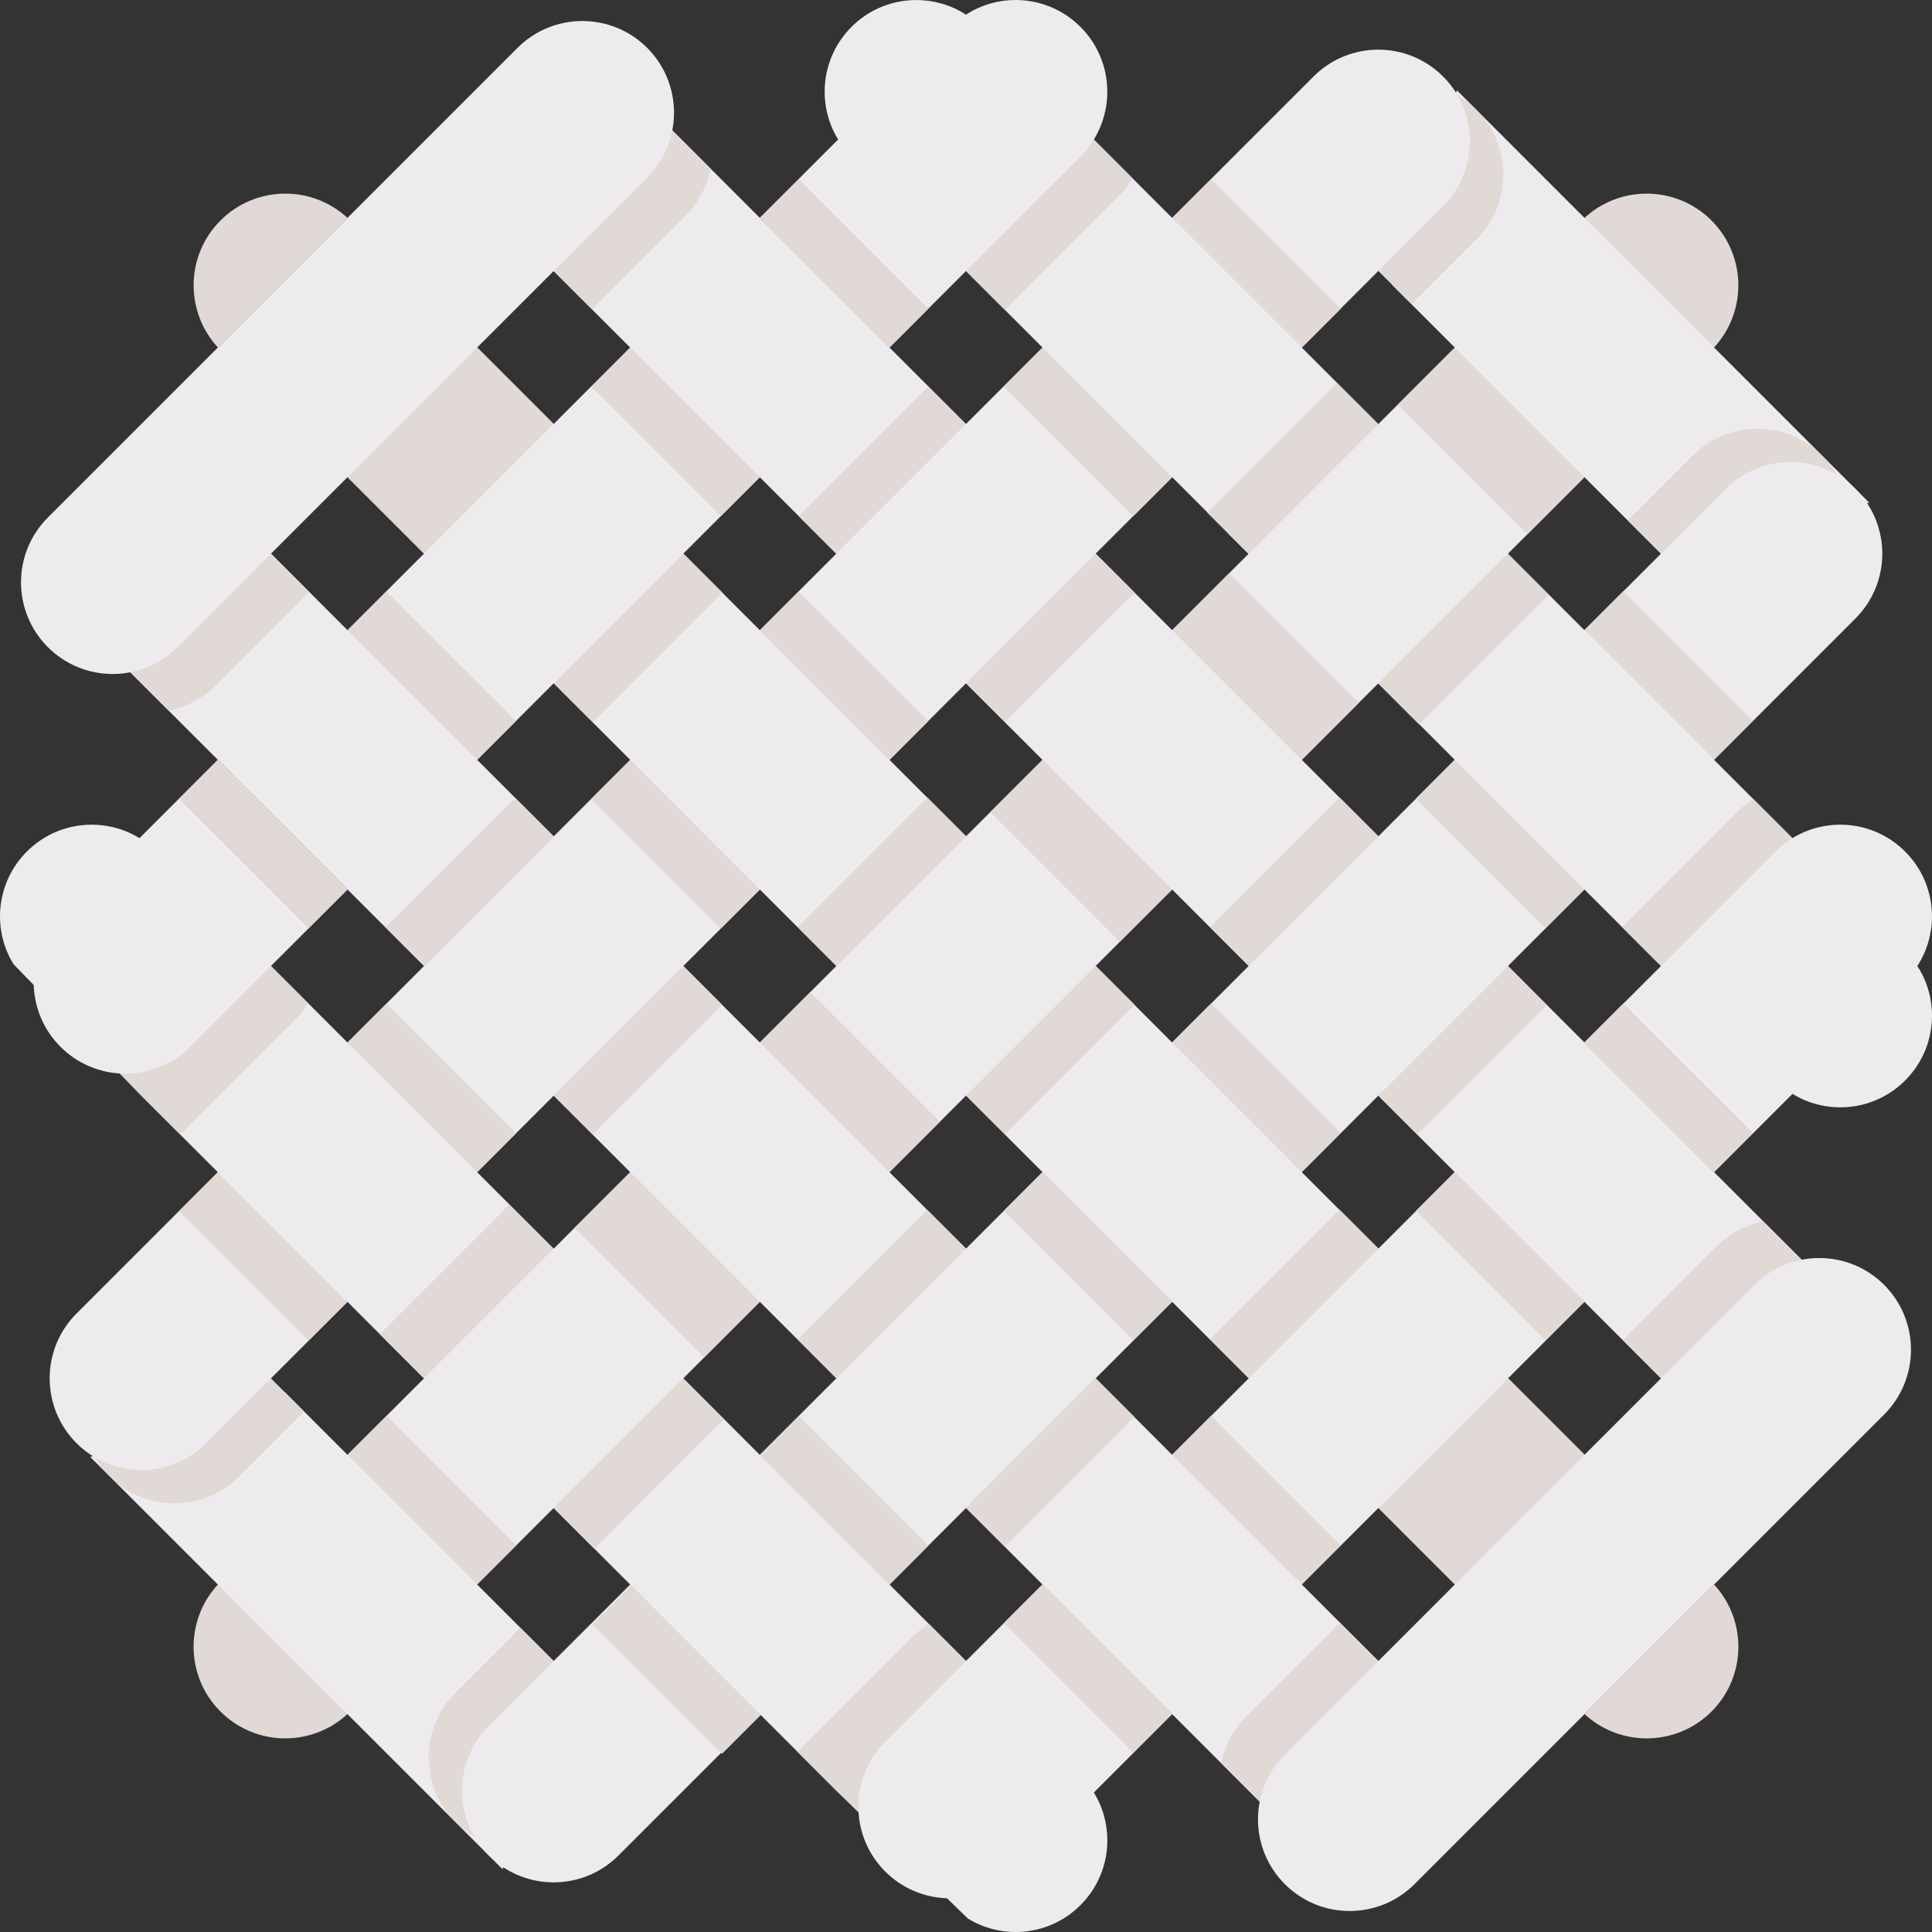
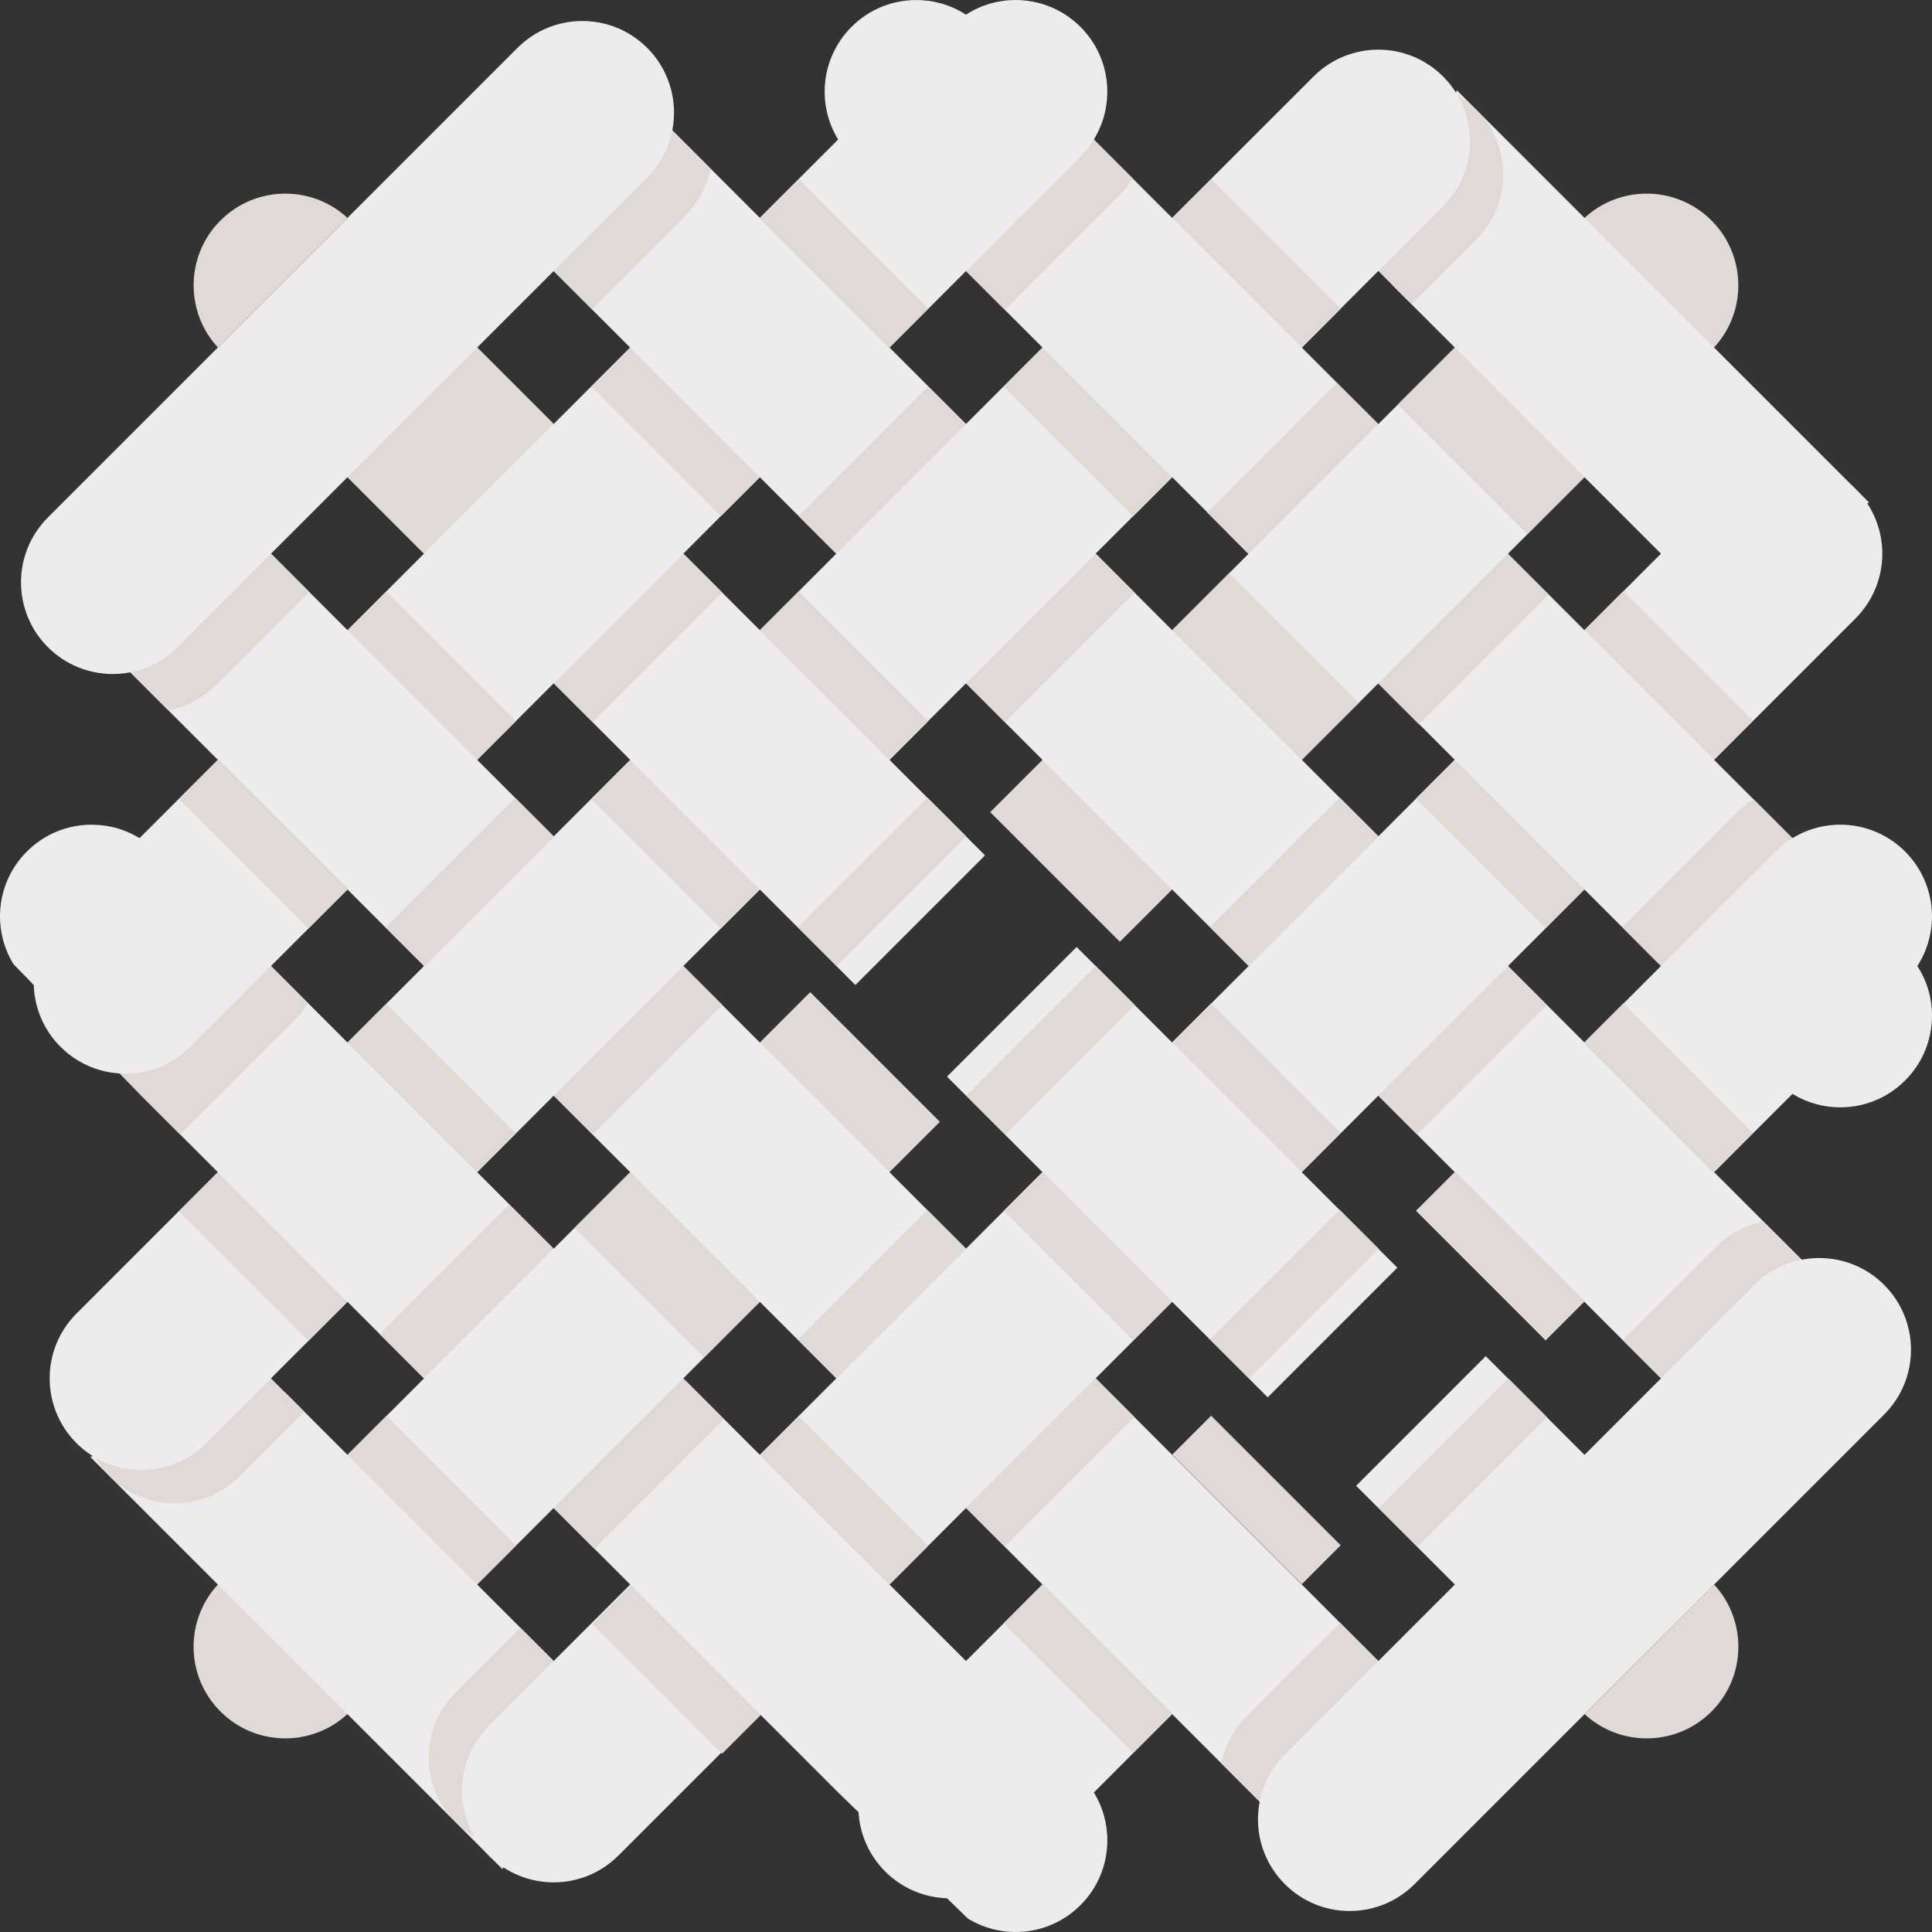
<svg xmlns="http://www.w3.org/2000/svg" width="50" height="50" viewBox="0 0 50 50" fill="none">
  <rect x="0" y="0" width="50" height="50" fill="#333333" stroke="none" />
  <g clip-path="url(#clip0_2657_1768)">
    <path d="M8.992 41.007L8.991 44.361C8.061 45.22 6.609 45.198 5.705 44.294C5.242 43.831 5.01 43.224 5.01 42.617C5.01 42.04 5.219 41.462 5.638 41.009L8.992 41.007Z" fill="#E0D9D5" />
    <path d="M41.008 5.639C41.461 5.22 42.039 5.011 42.616 5.011C43.223 5.011 43.83 5.242 44.293 5.706C45.197 6.61 45.219 8.062 44.36 8.992L40.798 8.786L41.008 5.639Z" fill="#E0D9D5" />
    <path d="M16.006 33.994L25.046 43.034L27.281 45.322L28.279 46.343L28.279 46.343C28.533 46.733 28.658 47.18 28.658 47.628C28.658 48.235 28.426 48.842 27.962 49.305C27.172 50.096 25.961 50.212 25.047 49.651L24.026 48.658L21.645 46.342L12.651 37.349" fill="#EDEBED" />
    <path d="M13.594 38.295L16.948 34.94L18.737 36.729L15.383 40.084L13.594 38.295Z" fill="#E0D9D5" />
-     <path d="M26.956 45.728L24.026 48.658L21.645 46.342L20.638 45.336L23.601 42.373C23.736 42.237 23.883 42.122 24.04 42.027L25.047 43.034L27.281 45.322C27.278 45.326 27.275 45.332 27.272 45.336L27.273 45.337C27.183 45.475 27.078 45.607 26.956 45.728Z" fill="#E0D9D5" />
    <path d="M37.348 12.652L46.388 21.692L48.623 23.98L49.621 25.001L49.621 25.002C49.875 25.391 50 25.838 50 26.286C50 26.893 49.768 27.5 49.304 27.963C48.514 28.754 47.303 28.87 46.389 28.309L45.368 27.316L42.986 25L33.993 16.007" fill="#EDEBED" />
    <path d="M34.937 16.957L38.291 13.603L40.08 15.392L36.725 18.746L34.937 16.957Z" fill="#E0D9D5" />
    <path d="M31.771 13.793L35.126 10.438L36.915 12.227L33.56 15.582L31.771 13.793Z" fill="#E0D9D5" />
    <path d="M44.361 41.008C45.22 41.939 45.198 43.391 44.294 44.294C43.831 44.758 43.224 44.989 42.617 44.989C42.04 44.989 41.462 44.78 41.009 44.361" fill="#E0D9D5" />
    <path d="M38.451 35.097L41.581 38.227L38.226 41.582L35.096 38.452" fill="#EDEBED" />
    <path d="M27.863 24.508L33.916 30.562L36.163 32.808L32.808 36.163L30.561 33.917L26.755 30.11L24.508 27.863" fill="#EDEBED" />
    <path d="M20.385 32.971L11.363 41.993L8.008 38.638L17.03 29.616" fill="#EDEBED" />
    <path d="M20.385 32.971L19.799 33.556L18.222 35.133L14.867 31.778L17.029 29.616" fill="#E0D9D5" />
-     <path d="M31.782 21.573L24.336 29.019L21.572 31.783L18.217 28.428L20.981 25.664L28.427 18.218" fill="#EDEBED" />
    <path d="M24.323 29.032L22.161 31.194L18.806 27.839L20.968 25.677" fill="#E0D9D5" />
    <path d="M31.144 22.211L28.982 24.373L25.627 21.018L27.789 18.856" fill="#E0D9D5" />
    <path d="M41.694 11.662L33.004 20.352L29.648 16.997L38.339 8.307" fill="#EDEBED" />
    <path d="M35.166 18.189L33.004 20.352L29.648 16.997L31.811 14.834" fill="#E0D9D5" />
    <path d="M41.694 11.662L41.109 12.247L40.117 13.239L39.532 13.824L36.177 10.469L37.754 8.892L38.339 8.307" fill="#E0D9D5" />
    <path d="M48.374 13.008L48.095 13.101L43.342 14.685L36.025 7.369L37.703 2.336L48.374 13.008Z" fill="#EDEBED" />
-     <path d="M47.74 12.745L42.987 14.329L42.126 13.469L43.803 11.791C44.73 10.864 46.232 10.864 47.159 11.791C47.435 12.068 47.63 12.396 47.74 12.745Z" fill="#E0D9D5" />
    <path d="M13.006 48.376L13.099 48.097L14.684 43.343L7.368 36.027L2.335 37.705L13.006 48.376Z" fill="#EDEBED" />
    <path d="M12.745 47.741L14.329 42.988L13.469 42.127L11.791 43.804C10.864 44.731 10.864 46.233 11.791 47.16C12.068 47.436 12.396 47.631 12.745 47.741Z" fill="#E0D9D5" />
    <path d="M20.639 43.388L16.006 48.02C15.08 48.947 13.577 48.947 12.651 48.02C11.724 47.093 11.725 45.592 12.651 44.665L14.329 42.987L17.284 40.033" fill="#EDEBED" />
    <path d="M30.679 33.348L28.512 35.514L24.843 39.184L22.676 41.35L19.321 37.995L25.157 32.159L27.323 29.993" fill="#EDEBED" />
    <path d="M41.583 22.443L33.113 30.913L29.758 27.558L38.228 19.088" fill="#EDEBED" />
    <path d="M30.335 44.362L28.308 46.39L26.264 48.434C25.759 48.938 25.085 49.168 24.425 49.123C23.873 49.085 23.331 48.856 22.909 48.434C22.487 48.012 22.257 47.471 22.22 46.918C22.174 46.258 22.404 45.582 22.908 45.078L24.999 42.987L26.98 41.007" fill="#EDEBED" />
-     <path d="M41.816 32.882L39.398 35.3L35.301 39.398L32.882 41.816L29.526 38.461L31.945 36.042L36.042 31.945L38.46 29.527" fill="#EDEBED" />
    <path d="M48.298 24.386L45.368 27.316L42.986 25L41.98 23.993L44.942 21.03C45.078 20.895 45.225 20.779 45.381 20.685L46.388 21.692L48.623 23.979C48.62 23.984 48.617 23.989 48.614 23.994L48.614 23.995C48.525 24.133 48.42 24.265 48.298 24.386Z" fill="#E0D9D5" />
    <path d="M41.006 26.98L42.986 25L45.949 22.037C46.084 21.902 46.231 21.786 46.388 21.692C47.301 21.131 48.513 21.246 49.304 22.038C49.768 22.501 49.999 23.108 50 23.715C50 24.163 49.873 24.611 49.62 25.001L49.621 25.001C49.532 25.139 49.426 25.271 49.304 25.393L46.389 28.309L44.362 30.336" fill="#EDEBED" />
    <path d="M33.325 47.352L24.275 38.302L27.631 34.947L36.34 43.657L33.325 47.352Z" fill="#EDEBED" />
    <path d="M13.909 27.936L16.31 30.336L22.776 36.803L26.131 33.448L19.665 26.981L17.264 24.581" fill="#EDEBED" />
    <path d="M27.972 13.946L30.352 16.326L36.765 22.739L33.409 26.095L31.029 23.714L26.997 19.682L24.616 17.302" fill="#EDEBED" />
    <path d="M47.351 33.325L43.656 36.342L34.946 27.632L38.302 24.276L47.351 33.325Z" fill="#EDEBED" />
    <path d="M40.073 17.243L42.986 14.329L44.664 12.652C45.591 11.725 47.092 11.725 48.019 12.652C48.482 13.115 48.714 13.722 48.714 14.329C48.714 14.936 48.482 15.543 48.019 16.007L43.428 20.598" fill="#EDEBED" />
    <path d="M42.01 15.298L45.364 18.652L44.358 19.658L41.004 16.304L42.01 15.298Z" fill="#E0D9D5" />
    <path d="M16.338 41.027L19.692 44.382L18.686 45.388L15.332 42.033L16.338 41.027Z" fill="#E0D9D5" />
    <path d="M37.648 19.661L41.002 23.015L39.996 24.021L36.642 20.667L37.648 19.661Z" fill="#E0D9D5" />
    <path d="M42.012 25.967L45.366 29.322L44.36 30.328L41.006 26.973L42.012 25.967Z" fill="#E0D9D5" />
    <path d="M37.651 30.329L41.006 33.684L40 34.69L36.645 31.335L37.651 30.329Z" fill="#E0D9D5" />
    <path d="M31.343 36.639L34.697 39.993L33.691 40.999L30.337 37.645L31.343 36.639Z" fill="#E0D9D5" />
    <path d="M26.982 41L30.337 44.355L29.331 45.361L25.977 42.006L26.982 41Z" fill="#E0D9D5" />
    <path d="M40.032 26.007L36.677 29.362L35.671 28.356L39.027 25L40.032 26.007Z" fill="#E0D9D5" />
    <path d="M35.677 21.645L32.322 24.999L31.316 23.993L34.671 20.639L35.677 21.645Z" fill="#E0D9D5" />
    <path d="M25.006 32.318L21.651 35.672L20.645 34.666L24 31.312L25.006 32.318Z" fill="#E0D9D5" />
    <path d="M29.359 36.671L26.005 40.026L24.999 39.02L28.353 35.665L29.359 36.671Z" fill="#E0D9D5" />
    <path d="M31.342 25.968L34.696 29.323L33.69 30.329L30.336 26.974L31.342 25.968Z" fill="#E0D9D5" />
    <path d="M10.002 36.641L13.357 39.996L12.351 41.002L8.996 37.647L10.002 36.641Z" fill="#E0D9D5" />
    <path d="M35.678 32.316L32.323 35.671L31.317 34.665L34.672 31.31L35.678 32.316Z" fill="#E0D9D5" />
    <path d="M29.366 26.006L26.012 29.361L25.006 28.355L28.36 25L29.366 26.006Z" fill="#E0D9D5" />
    <path d="M40.04 36.678L36.685 40.033L35.679 39.027L39.034 35.672L40.04 36.678Z" fill="#E0D9D5" />
-     <path d="M41.03 37.668L37.676 41.023L36.67 40.017L40.024 36.662L41.03 37.668Z" fill="#E0D9D5" />
    <path d="M26.981 30.33L30.336 33.684L29.33 34.69L25.976 31.336L26.981 30.33Z" fill="#E0D9D5" />
    <path d="M36.341 43.657L33.325 47.352L31.611 45.638C31.698 45.19 31.916 44.763 32.262 44.416L34.681 41.998L36.341 43.657Z" fill="#E0D9D5" />
    <path d="M43.657 36.342L41.997 34.682L44.417 32.263C44.763 31.917 45.19 31.699 45.638 31.612L47.352 33.325L43.657 36.342Z" fill="#E0D9D5" />
    <path d="M33.252 48.762C32.325 47.835 32.325 46.333 33.252 45.407L45.406 33.252C46.332 32.326 47.835 32.326 48.761 33.252C49.688 34.179 49.688 35.681 48.761 36.608L36.607 48.762C35.68 49.688 34.178 49.688 33.252 48.762Z" fill="#EDEBED" />
    <path d="M16.006 33.994L6.966 24.954L4.678 22.719L3.657 21.721L3.656 21.721C3.267 21.467 2.82 21.343 2.372 21.343C1.765 21.343 1.158 21.574 0.695 22.038C-0.096 22.829 -0.212 24.039 0.349 24.953L1.342 25.974L3.658 28.356L12.651 37.349" fill="#EDEBED" />
    <path d="M4.272 23.044L1.342 25.974L3.658 28.356L4.665 29.363L7.627 26.4C7.763 26.265 7.878 26.117 7.973 25.961L6.966 24.954L4.678 22.719C4.674 22.723 4.668 22.725 4.664 22.729L4.663 22.728C4.525 22.817 4.393 22.923 4.272 23.044Z" fill="#E0D9D5" />
    <path d="M37.348 12.652L28.308 3.612L26.02 1.377L24.999 0.38L24.998 0.379C24.609 0.126 24.162 0.001 23.714 0.001C23.107 0.001 22.5 0.232 22.037 0.696C21.246 1.487 21.13 2.698 21.691 3.611L22.684 4.632L25 7.014L33.993 16.007" fill="#EDEBED" />
    <path d="M31.244 13.265L34.599 9.91L35.665 10.977L32.311 14.332L31.244 13.265Z" fill="#E0D9D5" />
    <path d="M5.639 8.992C5.22 8.538 5.011 7.96 5.011 7.384C5.011 6.777 5.242 6.169 5.706 5.706C6.61 4.802 8.062 4.78 8.992 5.639" fill="#E0D9D5" />
    <path d="M11.548 14.904L8.418 11.774L11.773 8.419L14.903 11.549" fill="#EDEBED" />
    <path d="M22.137 25.492L13.837 17.192L17.192 13.837L25.492 22.137" fill="#EDEBED" />
    <path d="M37.255 2.26L35.671 7.013L36.532 7.874L38.209 6.197C39.136 5.27 39.136 3.768 38.209 2.842C37.933 2.565 37.605 2.37 37.255 2.26Z" fill="#E0D9D5" />
    <path d="M2.259 37.256L7.012 35.672L7.873 36.532L6.195 38.21C5.268 39.137 3.767 39.137 2.84 38.21C2.564 37.934 2.369 37.605 2.259 37.256Z" fill="#E0D9D5" />
    <path d="M9.967 32.716L7.013 35.671L5.335 37.349C4.409 38.275 2.907 38.276 1.98 37.349C1.054 36.423 1.054 34.92 1.98 33.994L6.612 29.361" fill="#EDEBED" />
    <path d="M20.008 22.677L14.172 28.513L12.005 30.679L8.65 27.324L16.653 19.322" fill="#EDEBED" />
    <path d="M30.912 11.772L28.619 14.064L22.442 20.241L19.087 16.886L27.557 8.416" fill="#EDEBED" />
    <path d="M8.993 23.02L7.012 25.001L4.922 27.092C4.417 27.596 3.741 27.826 3.082 27.78C2.529 27.743 1.988 27.513 1.566 27.091C1.143 26.669 0.915 26.127 0.877 25.575C0.832 24.915 1.061 24.24 1.566 23.736L3.61 21.692L5.637 19.665" fill="#EDEBED" />
    <path d="M20.473 11.54L11.539 20.474L8.184 17.118L17.118 8.184" fill="#EDEBED" />
    <path d="M25.614 1.702L22.685 4.632L25 7.014L26.007 8.021L28.97 5.058C29.105 4.922 29.221 4.775 29.315 4.619L28.309 3.612L26.021 1.377C26.016 1.381 26.011 1.383 26.006 1.386L26.006 1.386C25.868 1.475 25.736 1.581 25.614 1.702Z" fill="#E0D9D5" />
    <path d="M19.664 5.638L21.691 3.611L24.607 0.695C24.728 0.574 24.86 0.468 24.998 0.379L24.999 0.38C25.389 0.126 25.837 0 26.285 0C26.891 0.001 27.498 0.232 27.962 0.695C28.754 1.487 28.869 2.698 28.308 3.612C28.213 3.768 28.098 3.916 27.963 4.051L25 7.014L23.02 8.994" fill="#EDEBED" />
    <path d="M2.648 16.675L11.698 25.724L15.053 22.369L6.343 13.659L2.648 16.675Z" fill="#EDEBED" />
    <path d="M16.675 2.649L13.658 6.344L22.368 15.054L25.724 11.698L16.675 2.649Z" fill="#EDEBED" />
    <path d="M29.402 6.571L33.993 1.981C34.456 1.517 35.064 1.286 35.67 1.285C36.278 1.285 36.885 1.517 37.348 1.981C38.275 2.907 38.275 4.409 37.348 5.336L35.67 7.013L32.757 9.926" fill="#EDEBED" />
    <path d="M33.692 8.998L30.338 5.643L31.344 4.638L34.698 7.992L33.692 8.998Z" fill="#E0D9D5" />
    <path d="M7.984 34.701L4.63 31.346L5.636 30.34L8.99 33.695L7.984 34.701Z" fill="#E0D9D5" />
    <path d="M29.329 13.361L25.974 10.006L26.98 9L30.335 12.355L29.329 13.361Z" fill="#E0D9D5" />
    <path d="M23.02 8.996L19.666 5.641L20.672 4.636L24.026 7.99L23.02 8.996Z" fill="#E0D9D5" />
    <path d="M18.658 13.358L15.304 10.003L16.31 8.997L19.664 12.352L18.658 13.358Z" fill="#E0D9D5" />
    <path d="M12.348 19.668L8.993 16.313L9.999 15.307L13.354 18.662L12.348 19.668Z" fill="#E0D9D5" />
    <path d="M12.346 30.34L8.991 26.985L9.997 25.979L13.352 29.334L12.346 30.34Z" fill="#E0D9D5" />
    <path d="M23.017 41.014L19.662 37.659L20.668 36.653L24.023 40.008L23.017 41.014Z" fill="#E0D9D5" />
    <path d="M7.985 24.029L4.631 20.674L5.637 19.668L8.991 23.023L7.985 24.029Z" fill="#E0D9D5" />
    <path d="M20.668 13.356L24.023 10.002L24.996 10.975L21.641 14.33L20.668 13.356Z" fill="#E0D9D5" />
    <path d="M29.365 15.335L26.011 18.689L25.005 17.683L28.359 14.329L29.365 15.335Z" fill="#E0D9D5" />
    <path d="M18.694 26.008L15.34 29.362L14.334 28.356L17.688 25.002L18.694 26.008Z" fill="#E0D9D5" />
    <path d="M14.34 21.654L10.985 25.009L9.979 24.003L13.334 20.648L14.34 21.654Z" fill="#E0D9D5" />
    <path d="M23.02 19.669L19.666 16.314L20.672 15.308L24.026 18.663L23.02 19.669Z" fill="#E0D9D5" />
    <path d="M18.694 15.336L15.34 18.691L14.334 17.685L17.688 14.33L18.694 15.336Z" fill="#E0D9D5" />
    <path d="M25.005 21.645L21.65 25L20.644 23.994L23.999 20.639L25.005 21.645Z" fill="#E0D9D5" />
    <path d="M14.331 10.974L10.976 14.329L9.971 13.323L13.325 9.968L14.331 10.974Z" fill="#E0D9D5" />
    <path d="M13.341 9.984L9.986 13.339L8.98 12.333L12.335 8.978L13.341 9.984Z" fill="#E0D9D5" />
    <path d="M18.657 24.03L15.303 20.675L16.309 19.669L19.663 23.024L18.657 24.03Z" fill="#E0D9D5" />
    <path d="M6.343 13.659L2.648 16.675L4.362 18.389C4.81 18.302 5.237 18.085 5.584 17.738L8.003 15.319L6.343 13.659Z" fill="#E0D9D5" />
    <path d="M13.658 6.344L15.318 8.004L17.738 5.584C18.083 5.238 18.301 4.81 18.389 4.363L16.675 2.649L13.658 6.344Z" fill="#E0D9D5" />
    <path d="M1.239 16.748C2.165 17.675 3.668 17.675 4.594 16.748L16.749 4.594C17.675 3.668 17.675 2.165 16.749 1.239C15.822 0.312 14.32 0.312 13.393 1.239L1.239 13.393C0.312 14.32 0.312 15.822 1.239 16.748Z" fill="#EDEBED" />
    <path d="M9.828 34.529L13.183 31.174L14.323 32.314L10.968 35.669L9.828 34.529Z" fill="#E0D9D5" />
  </g>
  <defs>
    <clipPath id="clip0_2657_1768">
      <rect width="50" height="50" fill="white" />
    </clipPath>
  </defs>
</svg>